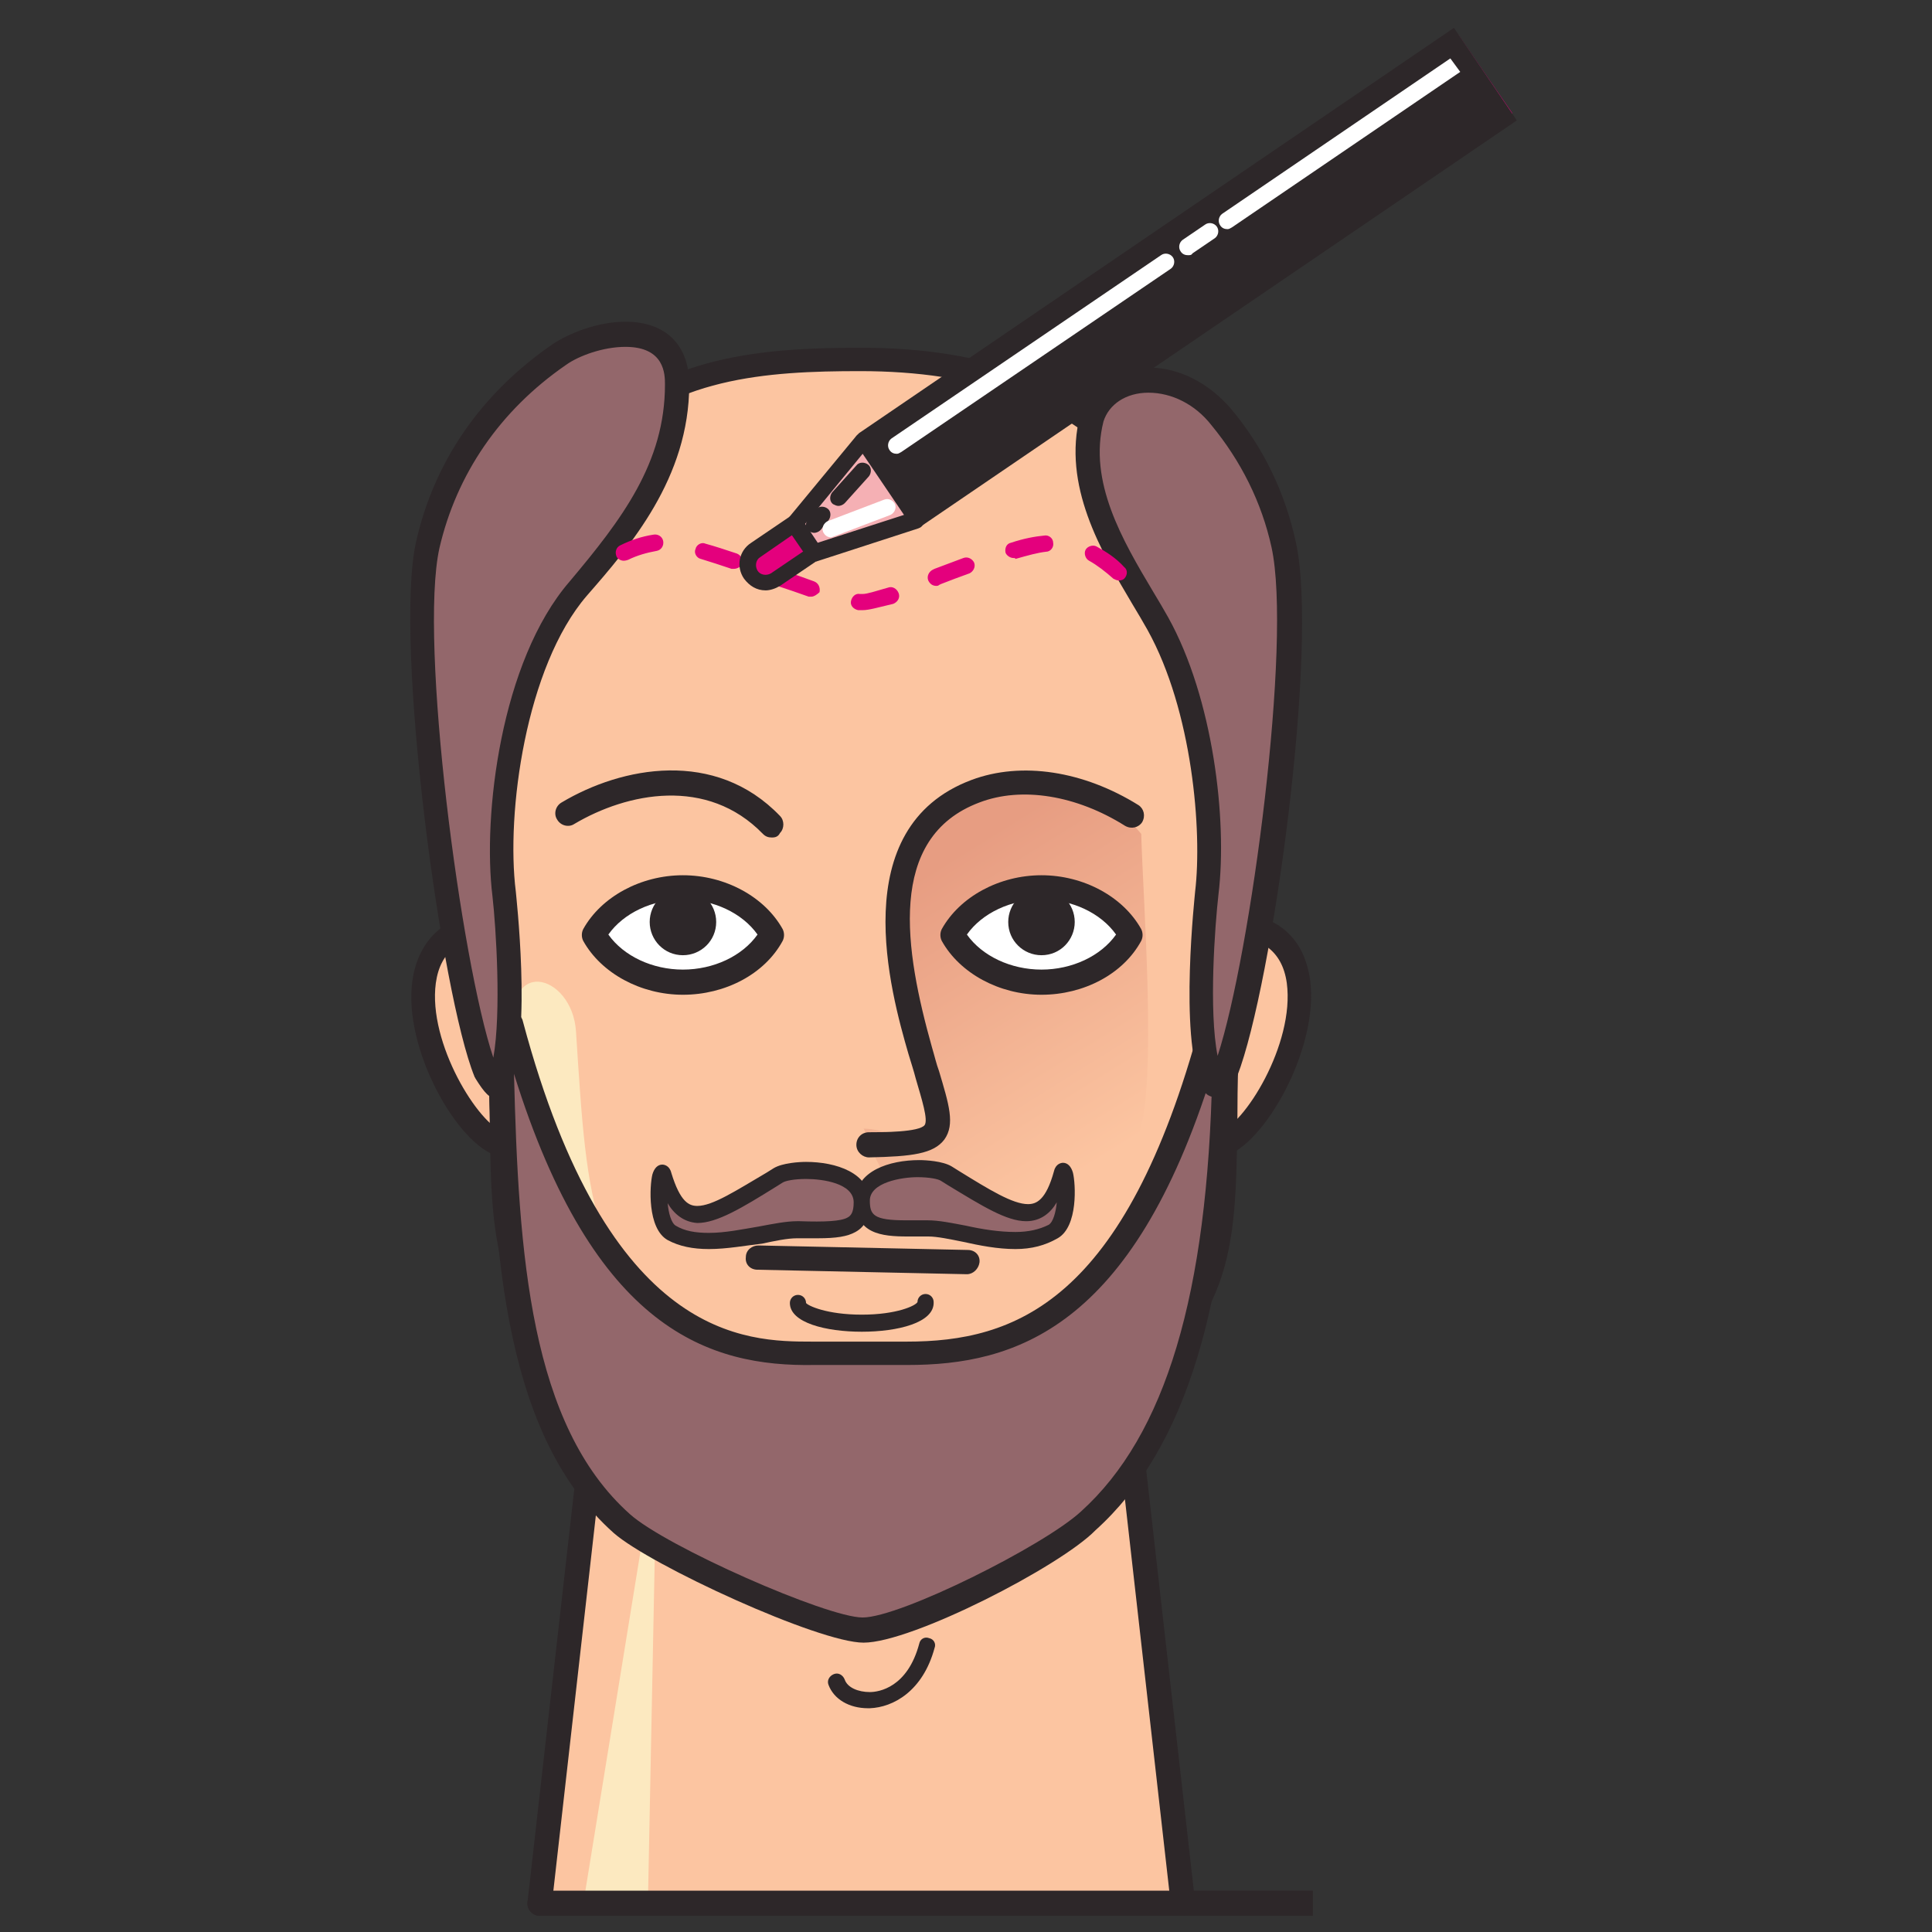
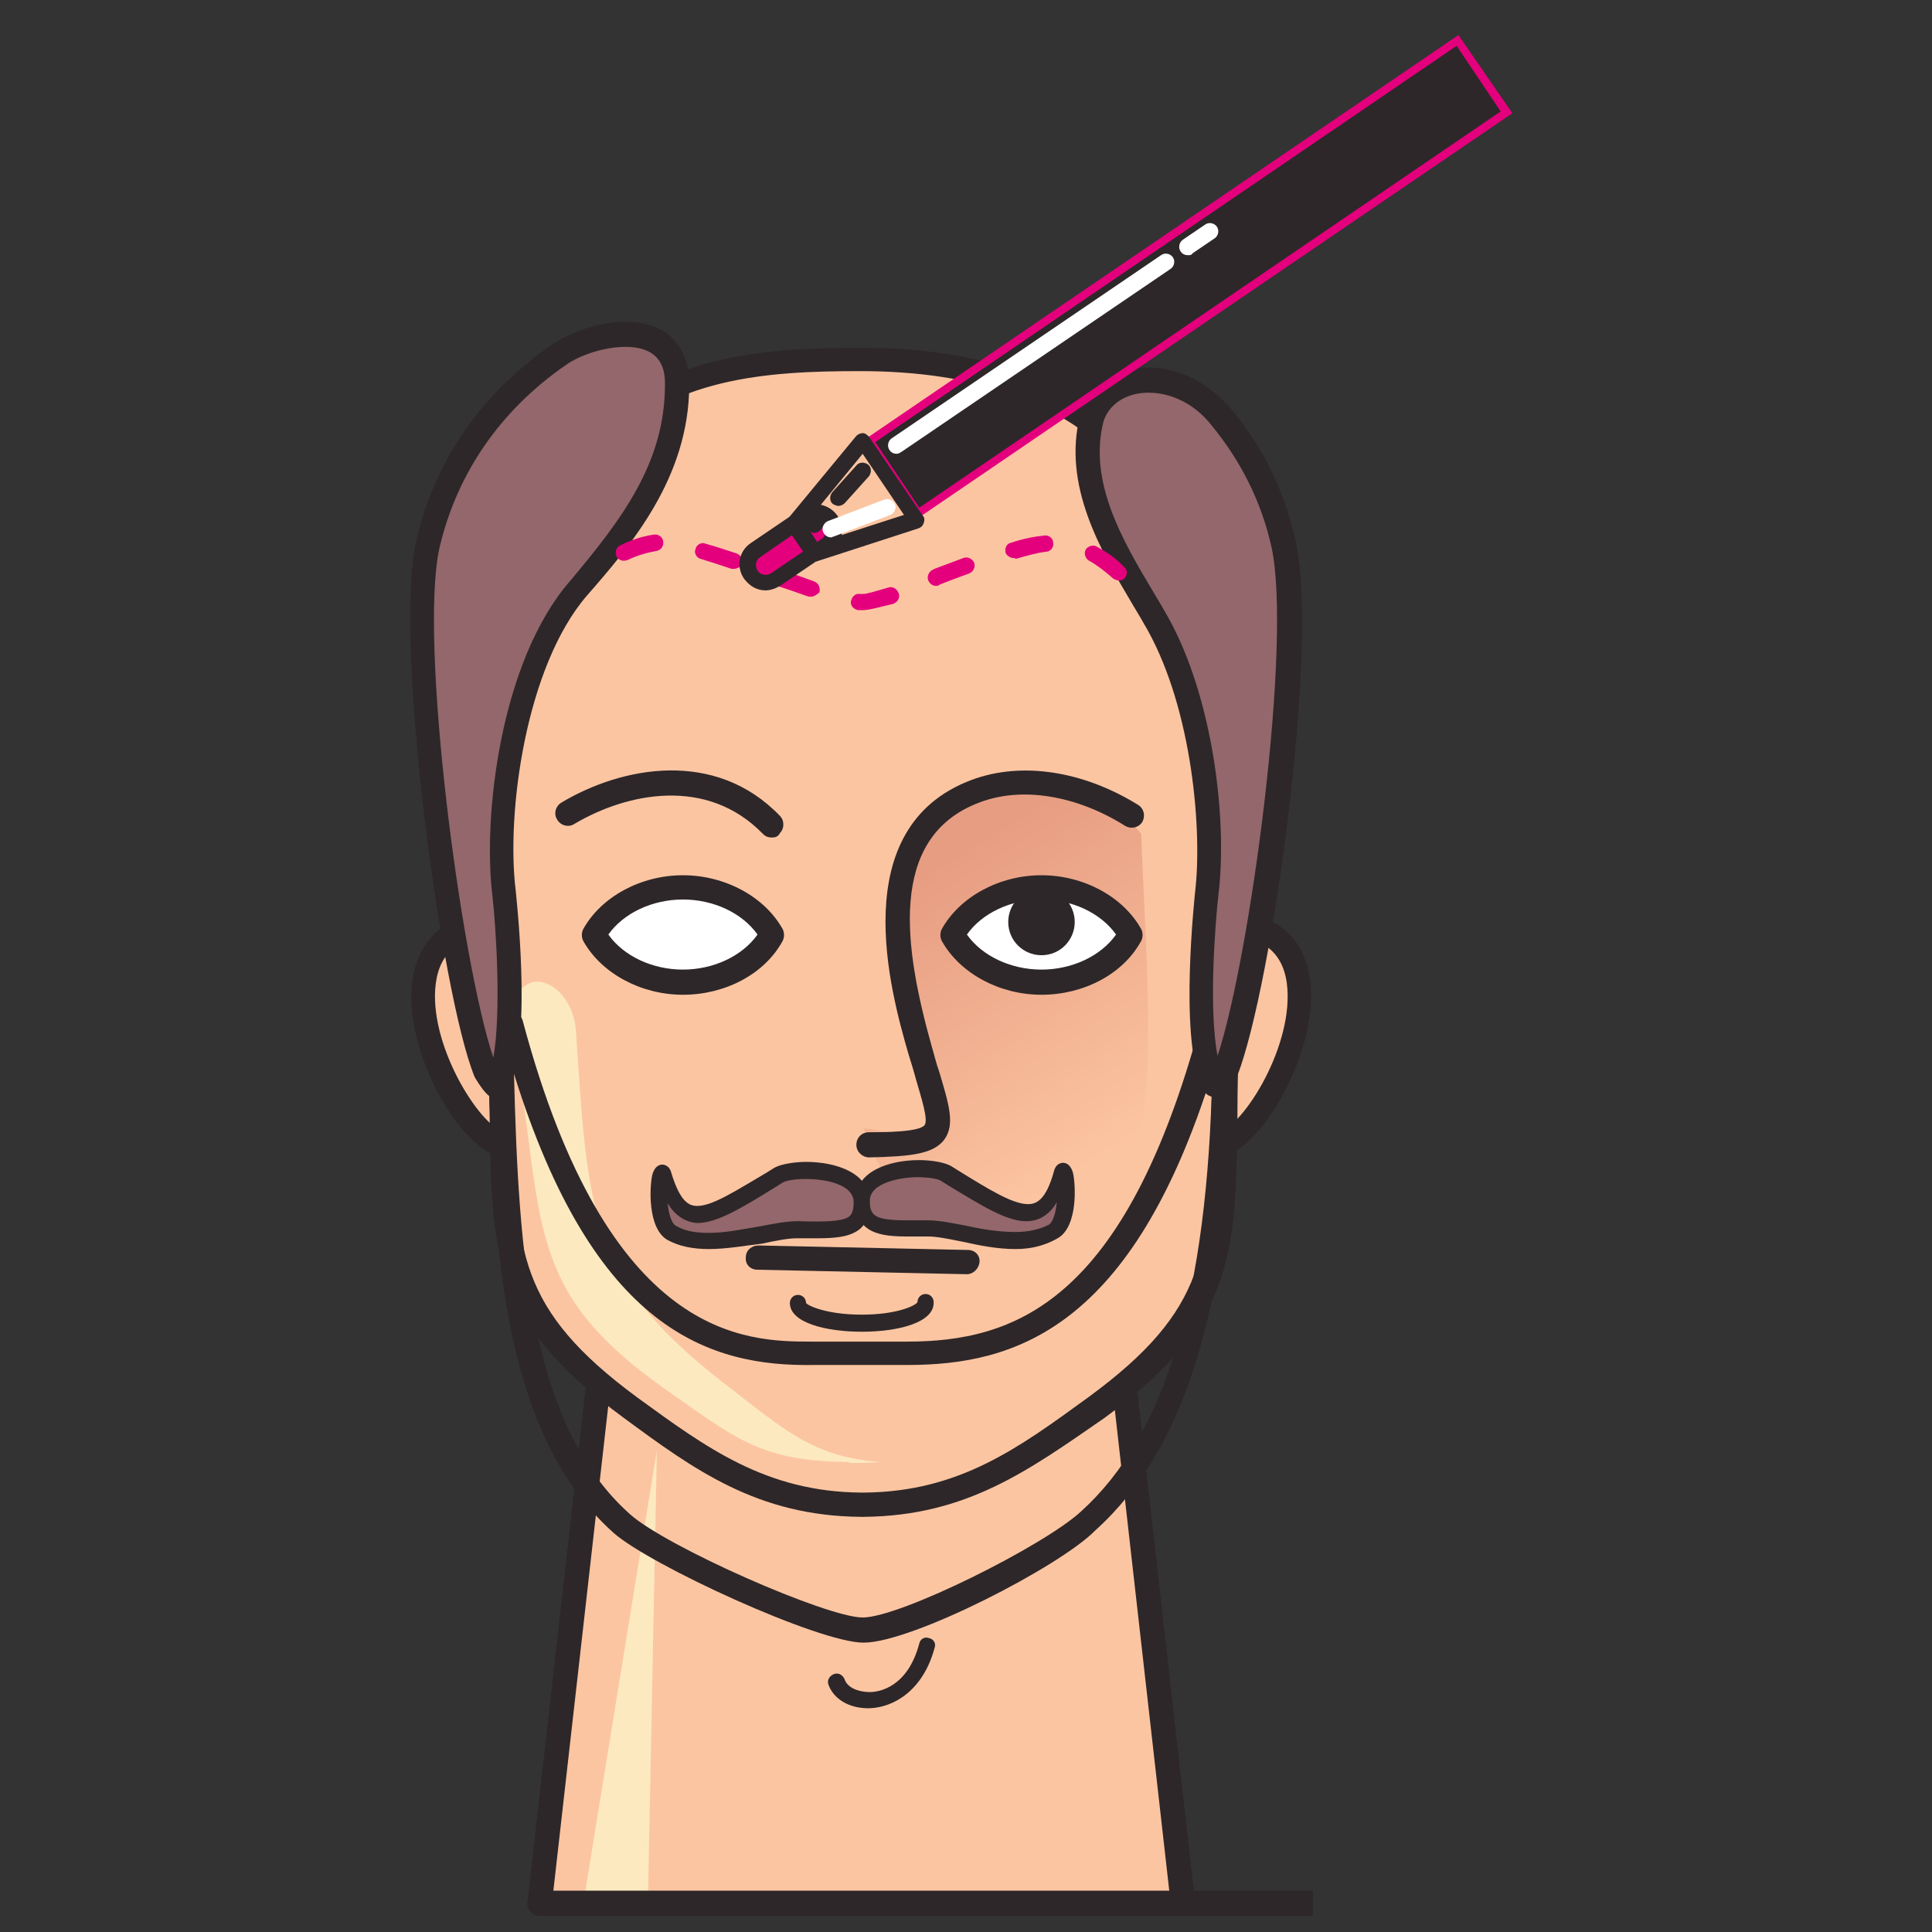
<svg xmlns="http://www.w3.org/2000/svg" version="1.1" id="Layer_1" x="0px" y="0px" width="215px" height="215px" viewBox="0 0 215 215" style="enable-background:new 0 0 215 215;" xml:space="preserve">
  <rect x="0" y="0" width="215" height="215" fill="#333333" stroke="none" />
  <style type="text/css">
	.st0{fill-rule:evenodd;clip-rule:evenodd;fill:#FCC5A1;}
	.st1{fill-rule:evenodd;clip-rule:evenodd;fill:#FCE9C0;}
	.st2{fill:#2D2729;}
	.st3{fill-rule:evenodd;clip-rule:evenodd;fill:url(#SVGID_1_);}
	.st4{fill-rule:evenodd;clip-rule:evenodd;fill:#FFFFFF;}
	.st5{fill-rule:evenodd;clip-rule:evenodd;fill:#2D2729;}
	.st6{fill-rule:evenodd;clip-rule:evenodd;fill:#93676B;}
	.st7{fill:#E4007D;}
	.st8{fill-rule:evenodd;clip-rule:evenodd;fill:#E4007D;}
	.st9{fill-rule:evenodd;clip-rule:evenodd;fill:#F5B0B4;}
	.st10{fill:#FFFFFF;}
</style>
  <polygon class="st0" points="60.1,211.9 131.7,211.9 125.1,153.6 66.7,153.6 " />
  <polygon class="st1" points="64.9,211.9 72.1,211.9 73.1,161.4 " />
  <path class="st2" d="M146.1,213.2h-86c-0.8,0-1.4-0.6-1.4-1.4s0.6-1.4,1.4-1.4h86" />
  <path class="st2" d="M131.7,213.2c-0.7,0-1.3-0.5-1.4-1.2l-6.6-58.3c-0.1-0.7,0.5-1.4,1.2-1.5c0.8-0.1,1.4,0.5,1.5,1.2l6.6,58.3  c0.1,0.7-0.5,1.4-1.2,1.5C131.8,213.2,131.8,213.2,131.7,213.2z M60.1,213.2c-0.1,0-0.1,0-0.2,0c-0.7-0.1-1.3-0.8-1.2-1.5l6.6-58.3  c0.1-0.7,0.8-1.3,1.5-1.2c0.7,0.1,1.3,0.8,1.2,1.5L61.4,212C61.4,212.7,60.8,213.2,60.1,213.2z" />
  <g>
    <g>
      <path class="st0" d="M56,102.8l-0.1,24.5C49.9,125.8,39.5,102.5,56,102.8z" />
      <path class="st2" d="M55.8,128.7c-0.1,0-0.2,0-0.3,0c-4.6-1.2-10.7-12.1-9.6-19.6c0.4-2.9,2.3-7.9,10.1-7.7c0.8,0,1.4,0.6,1.3,1.4    c0,0.7-0.6,1.3-1.4,1.3c-0.1,0-0.2,0-0.3,0c-4.3,0-6.6,1.7-7.1,5.3c-0.9,6.7,4.8,15.8,7.6,16.6c0.7,0.2,1.2,0.9,1,1.7    C57,128.3,56.4,128.7,55.8,128.7z" />
    </g>
    <g>
      <path class="st0" d="M135.8,102.8l0.1,24.5C141.8,125.8,152.2,102.5,135.8,102.8z" />
      <path class="st2" d="M135.9,128.7c-0.6,0-1.2-0.4-1.3-1c-0.2-0.7,0.3-1.5,1-1.7c2.8-0.7,8.5-9.8,7.6-16.6    c-0.5-3.6-2.9-5.4-7.4-5.3c-0.7,0.1-1.4-0.6-1.4-1.3c0-0.8,0.6-1.4,1.3-1.4c8-0.1,9.7,4.7,10.1,7.7c1,7.5-5.1,18.4-9.6,19.6    C136.1,128.7,136,128.7,135.9,128.7z" />
    </g>
  </g>
  <path class="st0" d="M95.7,167.4c-10.7-0.1-17.3-4.7-25.7-10.9c-17.8-13.1-13-20.8-14.8-46.3c-4.7-66,17.2-70.3,40.5-70.3l0.2,0  l0.2,0c23.3,0,44.9,8,40.5,70.3c-1.8,25.5,3,33.2-14.8,46.3c-8.4,6.2-15,10.8-25.7,10.9l-0.2,0L95.7,167.4z" />
  <linearGradient id="SVGID_1_" gradientUnits="userSpaceOnUse" x1="103.38" y1="96.928" x2="123.359" y2="128.901">
    <stop offset="0" style="stop-color:#E79D82" />
    <stop offset="0.995" style="stop-color:#FCC5A1" />
  </linearGradient>
  <path class="st3" d="M127,92.8c0.2,7.5,1.8,27.8-0.3,33.5c-3.9,10.7-11.1,14.7-21.6,10.1c-7.4-3.2-8.5-10.3-9-10.8  c3.4,0,10,3.6,8.3-0.5c-2.5-6.1-7.8-22.9-1.3-33.3C107.9,85,120.7,85.1,127,92.8z" />
  <g>
    <path class="st4" d="M76,98.8c4.4,0,8.2,2.2,9.9,5.3c-1.8,3.1-5.5,5.3-9.9,5.3c-4.4,0-8.2-2.2-9.9-5.3   C67.8,100.9,71.6,98.8,76,98.8z" />
    <path class="st4" d="M115.8,98.8c-4.4,0-8.2,2.2-9.9,5.3c1.8,3.1,5.5,5.3,9.9,5.3c4.4,0,8.2-2.2,9.9-5.3   C124,100.9,120.2,98.8,115.8,98.8z" />
  </g>
  <path class="st1" d="M94.4,162.7c-9.8-0.1-12.5-2.6-20.5-8.2c-15.5-11-13.3-18.1-16.6-38.5c-1.6-9.9,6.4-7.7,6.8-1.2  c1.3,20,1.5,27.5,16.3,39c7.1,5.5,10.1,8.3,17.5,8.9c-1,0.1-2,0.1-3.2,0.1l-0.2,0L94.4,162.7z" />
-   <path class="st5" d="M76,98.9c2.1,0,3.7,1.7,3.7,3.7c0,2.1-1.7,3.7-3.7,3.7c-2.1,0-3.7-1.7-3.7-3.7C72.3,100.6,73.9,98.9,76,98.9z" />
  <path class="st2" d="M76,110.7c-4.7,0-9.1-2.4-11.1-6c-0.2-0.4-0.2-0.9,0-1.3c2-3.6,6.4-6,11.1-6c4.7,0,9.1,2.4,11.1,6  c0.2,0.4,0.2,0.9,0,1.3C85.1,108.4,80.7,110.7,76,110.7z M67.7,104c1.7,2.4,4.9,3.9,8.3,3.9c3.4,0,6.6-1.5,8.3-3.9  c-1.7-2.4-4.9-3.9-8.3-3.9C72.6,100.1,69.4,101.6,67.7,104z" />
  <path class="st5" d="M115.9,98.9c-2.1,0-3.7,1.7-3.7,3.7c0,2.1,1.7,3.7,3.7,3.7c2.1,0,3.7-1.7,3.7-3.7  C119.6,100.6,118,98.9,115.9,98.9z" />
  <path class="st2" d="M115.9,110.7c-4.7,0-9.1-2.4-11.1-6c-0.2-0.4-0.2-0.9,0-1.3c2-3.6,6.4-6,11.1-6c4.7,0,9.1,2.4,11.1,6  c0.2,0.4,0.2,0.9,0,1.3C125,108.4,120.6,110.7,115.9,110.7z M107.6,104c1.7,2.4,4.9,3.9,8.3,3.9c3.4,0,6.6-1.5,8.3-3.9  c-1.7-2.4-4.9-3.9-8.3-3.9C112.5,100.1,109.3,101.6,107.6,104z" />
  <path class="st2" d="M107.6,141.8C107.6,141.8,107.6,141.8,107.6,141.8l-23.3-0.5c-0.8,0-1.4-0.6-1.3-1.4c0-0.8,0.7-1.3,1.4-1.3  l23.3,0.5c0.8,0,1.4,0.6,1.3,1.4C108.9,141.2,108.3,141.8,107.6,141.8z" />
  <path class="st2" d="M85.9,93.2c-0.4,0-0.7-0.1-1-0.4c-6.2-6.4-15.1-4.6-21-1.1c-0.6,0.4-1.5,0.2-1.9-0.5c-0.4-0.6-0.2-1.5,0.5-1.9  c6.7-4,17.1-6,24.3,1.5c0.5,0.5,0.5,1.4,0,1.9C86.6,93.1,86.3,93.2,85.9,93.2z" />
  <path class="st2" d="M96.7,128.8c-0.7,0-1.4-0.6-1.4-1.4c0-0.8,0.6-1.4,1.4-1.4c1.5,0,5.6,0,6.2-0.8c0.4-0.6-0.3-2.8-1-5.2  c-0.2-0.8-0.5-1.7-0.8-2.7c-2-6.9-7.1-25.2,7-30.5c5.6-2.1,12.5-1,18.6,2.8c0.6,0.4,0.8,1.2,0.4,1.9c-0.4,0.6-1.2,0.8-1.9,0.4  c-5.4-3.4-11.5-4.4-16.2-2.6c-10.4,3.9-8.3,16.5-5.3,27.2c0.3,1,0.5,1.9,0.8,2.7c1.1,3.7,1.8,5.9,0.6,7.6  C103.9,128.4,101.5,128.7,96.7,128.8C96.8,128.8,96.7,128.8,96.7,128.8z" />
  <path class="st2" d="M95.9,148.2c-4,0-8-1-8-3.2c0-0.5,0.4-0.9,0.9-0.9s0.9,0.4,0.9,0.9c0.2,0.3,2.3,1.3,6.2,1.3c3.9,0,6-1,6.2-1.4  c0-0.5,0.4-0.9,0.9-0.9c0.5,0,0.9,0.4,0.9,0.9C104,147.2,99.9,148.2,95.9,148.2z" />
  <path class="st2" d="M96.1,168.8C96.1,168.8,96.1,168.8,96.1,168.8l-0.2,0l-0.1,0c-11.5-0.1-18.5-5.2-26.5-11.1  c-14.4-10.6-14.6-18.1-14.8-32.9c-0.1-4.1-0.1-8.8-0.5-14.4c-2.2-31.3,1.4-51.6,11.1-62c8.4-9,20.3-9.7,30.8-9.7  c13.6,0,24,3.8,31.1,11.4c12.6,13.6,12.8,37,11.2,60.4c-0.4,5.6-0.5,10.2-0.5,14.4c-0.2,14.9-0.4,22.3-14.8,32.9  C114.5,163.6,107.6,168.7,96.1,168.8C96.1,168.8,96.1,168.8,96.1,168.8z M95.7,41.3c-10.4,0-21.2,0.7-28.8,8.9  c-9.1,9.8-12.5,29.4-10.3,60c0.4,5.6,0.5,10.4,0.6,14.5c0.2,14.4,0.4,21,13.7,30.8c7.7,5.6,14.3,10.5,24.9,10.6l0.2,0l0.2,0  c10.6-0.1,17.2-5,24.9-10.6c13.4-9.8,13.5-16.4,13.7-30.8c0.1-4.2,0.1-8.9,0.6-14.5c1.6-22.7,1.5-45.6-10.4-58.3  C118.2,44.7,108.7,41.3,95.7,41.3z" />
  <path class="st2" d="M96.6,190.1c-2.1,0-3.8-1-4.4-2.6c-0.2-0.5,0.1-1,0.6-1.2c0.5-0.2,1,0.1,1.2,0.6c0.3,0.9,1.5,1.4,2.8,1.4  c1,0,4.2-0.5,5.5-5.4c0.1-0.5,0.6-0.8,1.1-0.6c0.5,0.1,0.8,0.6,0.6,1.1c-1.3,4.8-4.6,6.6-7.2,6.7C96.7,190.1,96.6,190.1,96.6,190.1z  " />
  <g>
-     <path class="st6" d="M96.2,150.6c-10-0.1-28.1,4.2-39-36.5l-1.2,5.2c0.5,21.8,2.2,40.2,13.4,50.3c3.9,3.5,22.3,11.9,26.9,11.9   c4.8,0,21.1-8.4,25.2-12.1c11.2-10.1,14.6-28.3,15.1-50l-1.2-5.2C124.4,154.5,106.2,150.5,96.2,150.6z" />
    <path class="st2" d="M96.1,182.8c-5,0-23.7-8.6-27.8-12.2c-12-10.7-13.4-30.3-13.9-51.3c0-0.1,0-0.2,0-0.4l1.2-5.2   c0.1-0.6,0.7-1,1.3-1c0.6-0.1,1.2,0.4,1.3,1c9.5,35.5,24.8,35.6,32.2,35.6c1,0,1.8,0,2.7,0c0.8,0,1.6,0,2.3,0l0.5,0l0.5,0   c0.7,0,1.4,0,2.1,0c0.8,0,1.6,0,2.4,0c12,0,24.3-4.3,32.7-35.5c0.2-0.6,0.7-1.1,1.3-1c0.6,0,1.2,0.4,1.3,1l1.2,5.2   c0,0.1,0,0.2,0,0.3c-0.5,25.7-5.4,41.9-15.5,51C118,174.3,101.5,182.8,96.1,182.8L96.1,182.8z M57.2,119.5   c0.5,20.2,1.8,39.1,12.9,49c4,3.6,21.9,11.5,25.9,11.5v1.4l0-1.4c4.2,0,20.2-8,24.3-11.8c9.4-8.5,14.1-24.1,14.6-48.8   c-8.9,28.5-22,32.5-33.9,32.5c-0.8,0-1.7,0-2.5,0c-0.7,0-1.4,0-2,0l-0.5,0l-0.5,0c-0.7,0-1.5,0-2.2,0c-0.9,0-1.8,0-2.7,0   C79,152.1,66.1,148.1,57.2,119.5z" />
  </g>
  <g>
    <path class="st6" d="M64.4,65.4c-7.4,8.6-9.3,25.5-8.3,34c0.4,2.9,1.5,16.5-0.6,20.8c0,0.1,0.3,2-1.5-0.9   c-3.6-8.9-8.9-47.6-6.5-58.6c2-9.1,7.4-16.2,14.7-21.2c3.7-2.6,13.1-4.5,13.1,3.3C75.4,52.3,69.6,59.3,64.4,65.4L64.4,65.4z    M135.9,46.5c3.3,4,5.7,8.7,7,14.2c2.5,11-2.5,48.5-6.5,58.6c-1.3,2.4-1.4,1.1-1.5,0.9c-2.1-4.4-0.9-17.9-0.6-20.8   c0.9-7.3-0.4-20.9-5.5-29.9c-3.6-6.5-9.5-14.4-7.4-22.9C122.9,41.6,130.9,40.4,135.9,46.5z" />
    <path class="st2" d="M55.4,122.3c-0.9,0-1.5-0.7-2.5-2.3c0-0.1-0.1-0.1-0.1-0.2c-3.7-9.1-9-48.3-6.5-59.5c2-8.9,7.2-16.5,15.2-22   c1.8-1.2,5-2.5,8.1-2.5c4.5,0,7.1,2.6,7.1,7c0,10.4-6.6,18-11.4,23.5c-6.8,7.9-9,24.2-7.9,32.9c0,0.2,1.8,15.7-0.6,21.3   c0,0.4,0,0.9-0.5,1.3C56.2,122.1,55.7,122.3,55.4,122.3z M69.6,38.6c-2.5,0-5.2,1-6.6,2C55.6,45.7,50.8,52.8,48.9,61   c-2.3,10.4,2.4,46,6,56.7c0.9-5,0.3-14.5-0.1-18c-1.1-8.9,0.9-26.1,8.6-35C69.2,57.8,74,51.5,74,42.8C74,41.7,74,38.6,69.6,38.6z    M135.3,122.1c-0.4,0-1.3-0.1-1.6-1.4c-2.5-5.4-0.7-21.3-0.7-21.5c0.8-6.7-0.3-20.1-5.3-29.1c-0.5-0.9-1.1-1.9-1.7-2.9   c-3.5-5.9-7.8-13.2-5.8-21c0.8-3.2,3.8-5.3,7.6-5.3c3.4,0,6.7,1.7,9.2,4.6c3.6,4.3,6,9.3,7.2,14.8c2.6,11.6-2.6,49.3-6.5,59.4   c0,0.1-0.1,0.1-0.1,0.2C136.9,121.3,136.2,122.1,135.3,122.1z M127.8,43.7c-2.5,0-4.4,1.3-5,3.2c-1.7,6.7,2.1,13.2,5.5,18.9   c0.6,1,1.2,2,1.7,2.9c5,9,6.6,22.5,5.6,30.8c-0.4,3.5-1.1,13-0.1,18c3.7-11.3,8.3-46.1,6-56.6c-1.1-5-3.4-9.6-6.7-13.6   C133,45,130.4,43.7,127.8,43.7z" />
  </g>
  <g>
    <g>
      <path class="st6" d="M86.6,130.7c-7.3,4.6-10.7,7-12.7,0c-0.5-1.6-1.4,5.2,0.9,6.4c4.4,2.4,10.6-0.6,14.2-0.4c5.1,0.2,7-0.1,7-3.1    C95.9,129.7,88.4,129.6,86.6,130.7z" />
      <path class="st2" d="M78.9,139c-1.8,0-3.3-0.3-4.6-1c-2.3-1.3-2-6.1-1.7-7.3c0.2-0.7,0.6-1.1,1.1-1.1c0.2,0,0.8,0.1,1,0.9    c1,3.3,2,3.7,2.9,3.7c1.7,0,4.3-1.7,7.7-3.7l0.8-0.5c1-0.6,2.9-0.7,3.6-0.7c3.3,0,7.1,1.2,7.1,4.5c0,1.6-0.5,2.7-1.6,3.3    c-0.9,0.5-2.1,0.7-4.2,0.7l0,0c-0.6,0-1.3,0-2.1,0l-0.2,0c-1.1,0-2.5,0.3-3.9,0.6C83,138.6,80.9,139,78.9,139z M74.3,133.9    c0.1,1.1,0.4,2.2,0.9,2.5c1,0.6,2.2,0.8,3.7,0.8c1.8,0,3.7-0.4,5.5-0.7c1.6-0.3,3.1-0.6,4.3-0.6l0.3,0c2.8,0.1,4.6,0,5.3-0.4    c0.4-0.2,0.7-0.6,0.7-1.7c0-2.1-3.4-2.6-5.3-2.6c-1.3,0-2.3,0.2-2.6,0.4l-0.8,0.5c-3.7,2.3-6.5,4-8.7,4    C76.1,136,75,135.1,74.3,133.9z" />
    </g>
    <g>
      <path class="st6" d="M105.2,130.7c7.3,4.6,10.7,7,12.7,0c0.5-1.6,1.4,5.2-0.9,6.4c-4.4,2.4-10.6-0.6-14.2-0.4    c-5.1,0.2-7-0.1-7-3.1C95.9,129.7,103.5,129.6,105.2,130.7z" />
      <path class="st2" d="M113,139c-2,0-4-0.4-5.8-0.8c-1.5-0.3-2.9-0.6-3.9-0.6l-0.2,0c-0.8,0-1.5,0-2.1,0c-2.9,0-5.8-0.3-5.8-4    c0-3.3,3.8-4.5,7.1-4.5c0.7,0,2.6,0.1,3.6,0.7l0.8,0.5c3.4,2.1,6,3.7,7.7,3.7c0.9,0,2-0.4,2.9-3.7c0.2-0.8,0.8-0.9,1-0.9    c0.5,0,0.9,0.4,1.1,1.1c0.3,1.2,0.6,6-1.7,7.3C116.3,138.6,114.8,139,113,139z M103.2,135.8c1.3,0,2.7,0.3,4.3,0.6    c1.8,0.4,3.7,0.7,5.5,0.7c1.5,0,2.7-0.3,3.7-0.8c0.5-0.3,0.8-1.4,0.9-2.5c-0.7,1.2-1.8,2.1-3.4,2.1c-2.2,0-4.9-1.7-8.7-4l-0.8-0.5    c-0.3-0.2-1.3-0.4-2.6-0.4c-1.8,0-5.3,0.6-5.3,2.6c0,1.6,0.4,2.2,4,2.2c0.6,0,1.3,0,2,0L103.2,135.8z" />
    </g>
  </g>
  <path class="st7" d="M96,67.9c-0.2,0-0.3,0-0.5,0c-0.5-0.1-0.9-0.5-0.8-1c0.1-0.5,0.5-0.9,1-0.8c0.1,0,0.2,0,0.3,0  c0.5,0,1.4-0.3,2.8-0.7c0.5-0.2,1,0.1,1.2,0.6c0.2,0.5-0.1,1-0.6,1.2C97.7,67.6,96.7,67.9,96,67.9L96,67.9z M90.3,66.4  c-0.1,0-0.2,0-0.3,0c-1.1-0.4-2.3-0.8-3.5-1.2c-0.5-0.2-0.7-0.7-0.5-1.2c0.2-0.5,0.7-0.7,1.2-0.5c1.2,0.4,2.3,0.8,3.4,1.2  c0.5,0.2,0.7,0.7,0.6,1.2C91,66.1,90.6,66.4,90.3,66.4z M104.2,65.2c-0.4,0-0.7-0.2-0.9-0.6c-0.2-0.5,0.1-1,0.5-1.2l0.2-0.1  c1.1-0.4,2.1-0.8,3.2-1.2c0.5-0.2,1,0.1,1.2,0.5c0.2,0.5-0.1,1-0.5,1.2c-1.1,0.4-2.2,0.8-3.2,1.2l-0.2,0.1  C104.4,65.2,104.3,65.2,104.2,65.2z M124.5,64.6c-0.2,0-0.4-0.1-0.6-0.2c-0.9-0.8-1.8-1.5-2.7-2c-0.4-0.2-0.6-0.8-0.4-1.2  c0.2-0.4,0.8-0.6,1.2-0.4c1.1,0.6,2.2,1.3,3.1,2.3c0.4,0.3,0.4,0.9,0,1.3C125,64.5,124.8,64.6,124.5,64.6z M81.7,63.3  c-0.1,0-0.2,0-0.3,0c-1.2-0.4-2.4-0.8-3.4-1.1c-0.5-0.1-0.8-0.7-0.6-1.1c0.1-0.5,0.7-0.8,1.1-0.6c1.1,0.3,2.3,0.7,3.5,1.1  c0.5,0.2,0.7,0.7,0.6,1.2C82.4,63.1,82,63.3,81.7,63.3z M69.4,62.4c-0.3,0-0.7-0.2-0.8-0.5c-0.2-0.5,0-1,0.4-1.2  c1.2-0.6,2.4-1,3.7-1.2c0.5-0.1,1,0.2,1.1,0.7c0.1,0.5-0.2,1-0.7,1.1c-1.1,0.2-2.2,0.5-3.2,1C69.6,62.4,69.5,62.4,69.4,62.4z   M112.8,62.1c-0.4,0-0.8-0.3-0.9-0.6c-0.1-0.5,0.1-1,0.6-1.1c1.5-0.5,2.7-0.7,3.7-0.8c0.5-0.1,1,0.3,1,0.8c0.1,0.5-0.3,1-0.8,1  c-0.9,0.1-2,0.4-3.4,0.8C113,62.1,112.9,62.1,112.8,62.1z" />
  <polyline class="st8" points="168.3,12.6 102.1,57.7 96.1,49 162.3,3.9 " />
-   <path class="st2" d="M168.8,13.4l-66.2,45.1c-0.2,0.1-0.3,0.2-0.5,0.2c-0.3,0-0.6-0.1-0.8-0.4l-6-8.8c-0.1-0.2-0.2-0.4-0.1-0.7  c0-0.2,0.2-0.4,0.4-0.6l66.2-45.1" />
  <polyline class="st2" points="162.1,5.1 97.4,49.2 102.3,56.5 167,12.4 " />
  <g>
    <path class="st8" d="M84,61.2l5.6-3.8c0.9-0.6,2.1-0.4,2.7,0.5l0,0c0.6,0.9,0.4,2.1-0.5,2.7l-5.6,3.8c-0.9,0.6-2.1,0.4-2.7-0.5l0,0   C82.9,63,83.2,61.8,84,61.2z" />
    <path class="st2" d="M85.2,65.7c-1,0-1.8-0.5-2.4-1.3c-0.9-1.3-0.6-3.1,0.8-4l5.6-3.8c1.3-0.9,3.1-0.5,4,0.8c0.9,1.3,0.6,3.1-0.8,4   l-5.6,3.8C86.3,65.5,85.7,65.7,85.2,65.7z M90.7,58c-0.2,0-0.4,0.1-0.6,0.2L84.6,62c-0.5,0.3-0.6,1-0.3,1.5c0.3,0.5,1,0.6,1.5,0.3   l5.6-3.8c0.5-0.3,0.6-1,0.3-1.5C91.4,58.2,91.1,58,90.7,58z" />
  </g>
  <g>
-     <polygon class="st9" points="96.1,49 88.4,58.2 90.6,61.4 102.1,57.7  " />
    <path class="st2" d="M90.6,62.4c-0.3,0-0.6-0.1-0.8-0.4l-2.2-3.2c-0.2-0.3-0.2-0.8,0.1-1.1l7.6-9.2c0.2-0.2,0.5-0.3,0.7-0.3   c0.3,0,0.5,0.2,0.7,0.4l6,8.8c0.2,0.2,0.2,0.5,0.1,0.8c-0.1,0.3-0.3,0.5-0.6,0.6l-11.4,3.7C90.8,62.3,90.7,62.4,90.6,62.4z    M89.6,58.3l1.4,2.1l9.6-3.1L96,50.5L89.6,58.3z" />
  </g>
-   <path class="st10" d="M162.5,8l-25.4,17.3c-0.2,0.1-0.3,0.2-0.5,0.2c-0.3,0-0.6-0.1-0.8-0.4c-0.3-0.4-0.2-1,0.2-1.3l25.4-17.3" />
  <path class="st10" d="M132.2,28.4c-0.3,0-0.6-0.1-0.8-0.4c-0.3-0.4-0.2-1,0.2-1.3l2.5-1.7c0.4-0.3,1-0.2,1.3,0.2  c0.3,0.4,0.2,1-0.2,1.3l-2.5,1.7C132.6,28.4,132.4,28.4,132.2,28.4z" />
  <path class="st10" d="M99.8,50.5c-0.3,0-0.6-0.1-0.8-0.4c-0.3-0.4-0.2-1,0.2-1.3l30-20.4c0.4-0.3,1-0.2,1.3,0.2  c0.3,0.4,0.2,1-0.2,1.3l-30,20.4C100.1,50.4,100,50.5,99.8,50.5z" />
  <path class="st2" d="M165.7,12.6l-30,20.4c-0.2,0.1-0.3,0.2-0.5,0.2c-0.3,0-0.6-0.1-0.8-0.4c-0.3-0.4-0.2-1,0.2-1.3l30-20.4" />
  <path class="st2" d="M126.9,38.7c-0.3,0-0.6-0.1-0.8-0.4c-0.3-0.4-0.2-1,0.2-1.3l5.9-4c0.4-0.3,1-0.2,1.3,0.2c0.3,0.4,0.2,1-0.2,1.3  l-5.9,4C127.3,38.7,127.1,38.7,126.9,38.7z" />
  <path class="st2" d="M103.4,54.7c-0.3,0-0.6-0.1-0.8-0.4c-0.3-0.4-0.2-1,0.2-1.3l21.2-14.5c0.4-0.3,1-0.2,1.3,0.2  c0.3,0.4,0.2,1-0.2,1.3l-21.2,14.5C103.8,54.7,103.6,54.7,103.4,54.7z" />
  <path class="st2" d="M90.6,59.3c-0.2,0-0.4-0.1-0.6-0.2c-0.4-0.3-0.4-0.9-0.1-1.3l0.9-1.1c0.3-0.4,0.9-0.4,1.3-0.1  c0.4,0.3,0.4,0.9,0.1,1.3L91.3,59C91.1,59.2,90.8,59.3,90.6,59.3z M93.3,56.3c-0.2,0-0.4-0.1-0.6-0.2c-0.4-0.3-0.4-0.9-0.1-1.3  l2.7-3c0.3-0.4,0.9-0.4,1.3-0.1c0.4,0.3,0.4,0.9,0.1,1.3L94,56C93.8,56.2,93.5,56.3,93.3,56.3z" />
  <path class="st10" d="M92.5,59.8c-0.4,0-0.7-0.2-0.9-0.6c-0.2-0.5,0.1-1,0.5-1.2l6.3-2.4c0.5-0.2,1,0.1,1.2,0.5  c0.2,0.5-0.1,1-0.5,1.2l-6.3,2.4C92.7,59.7,92.6,59.8,92.5,59.8z" />
</svg>